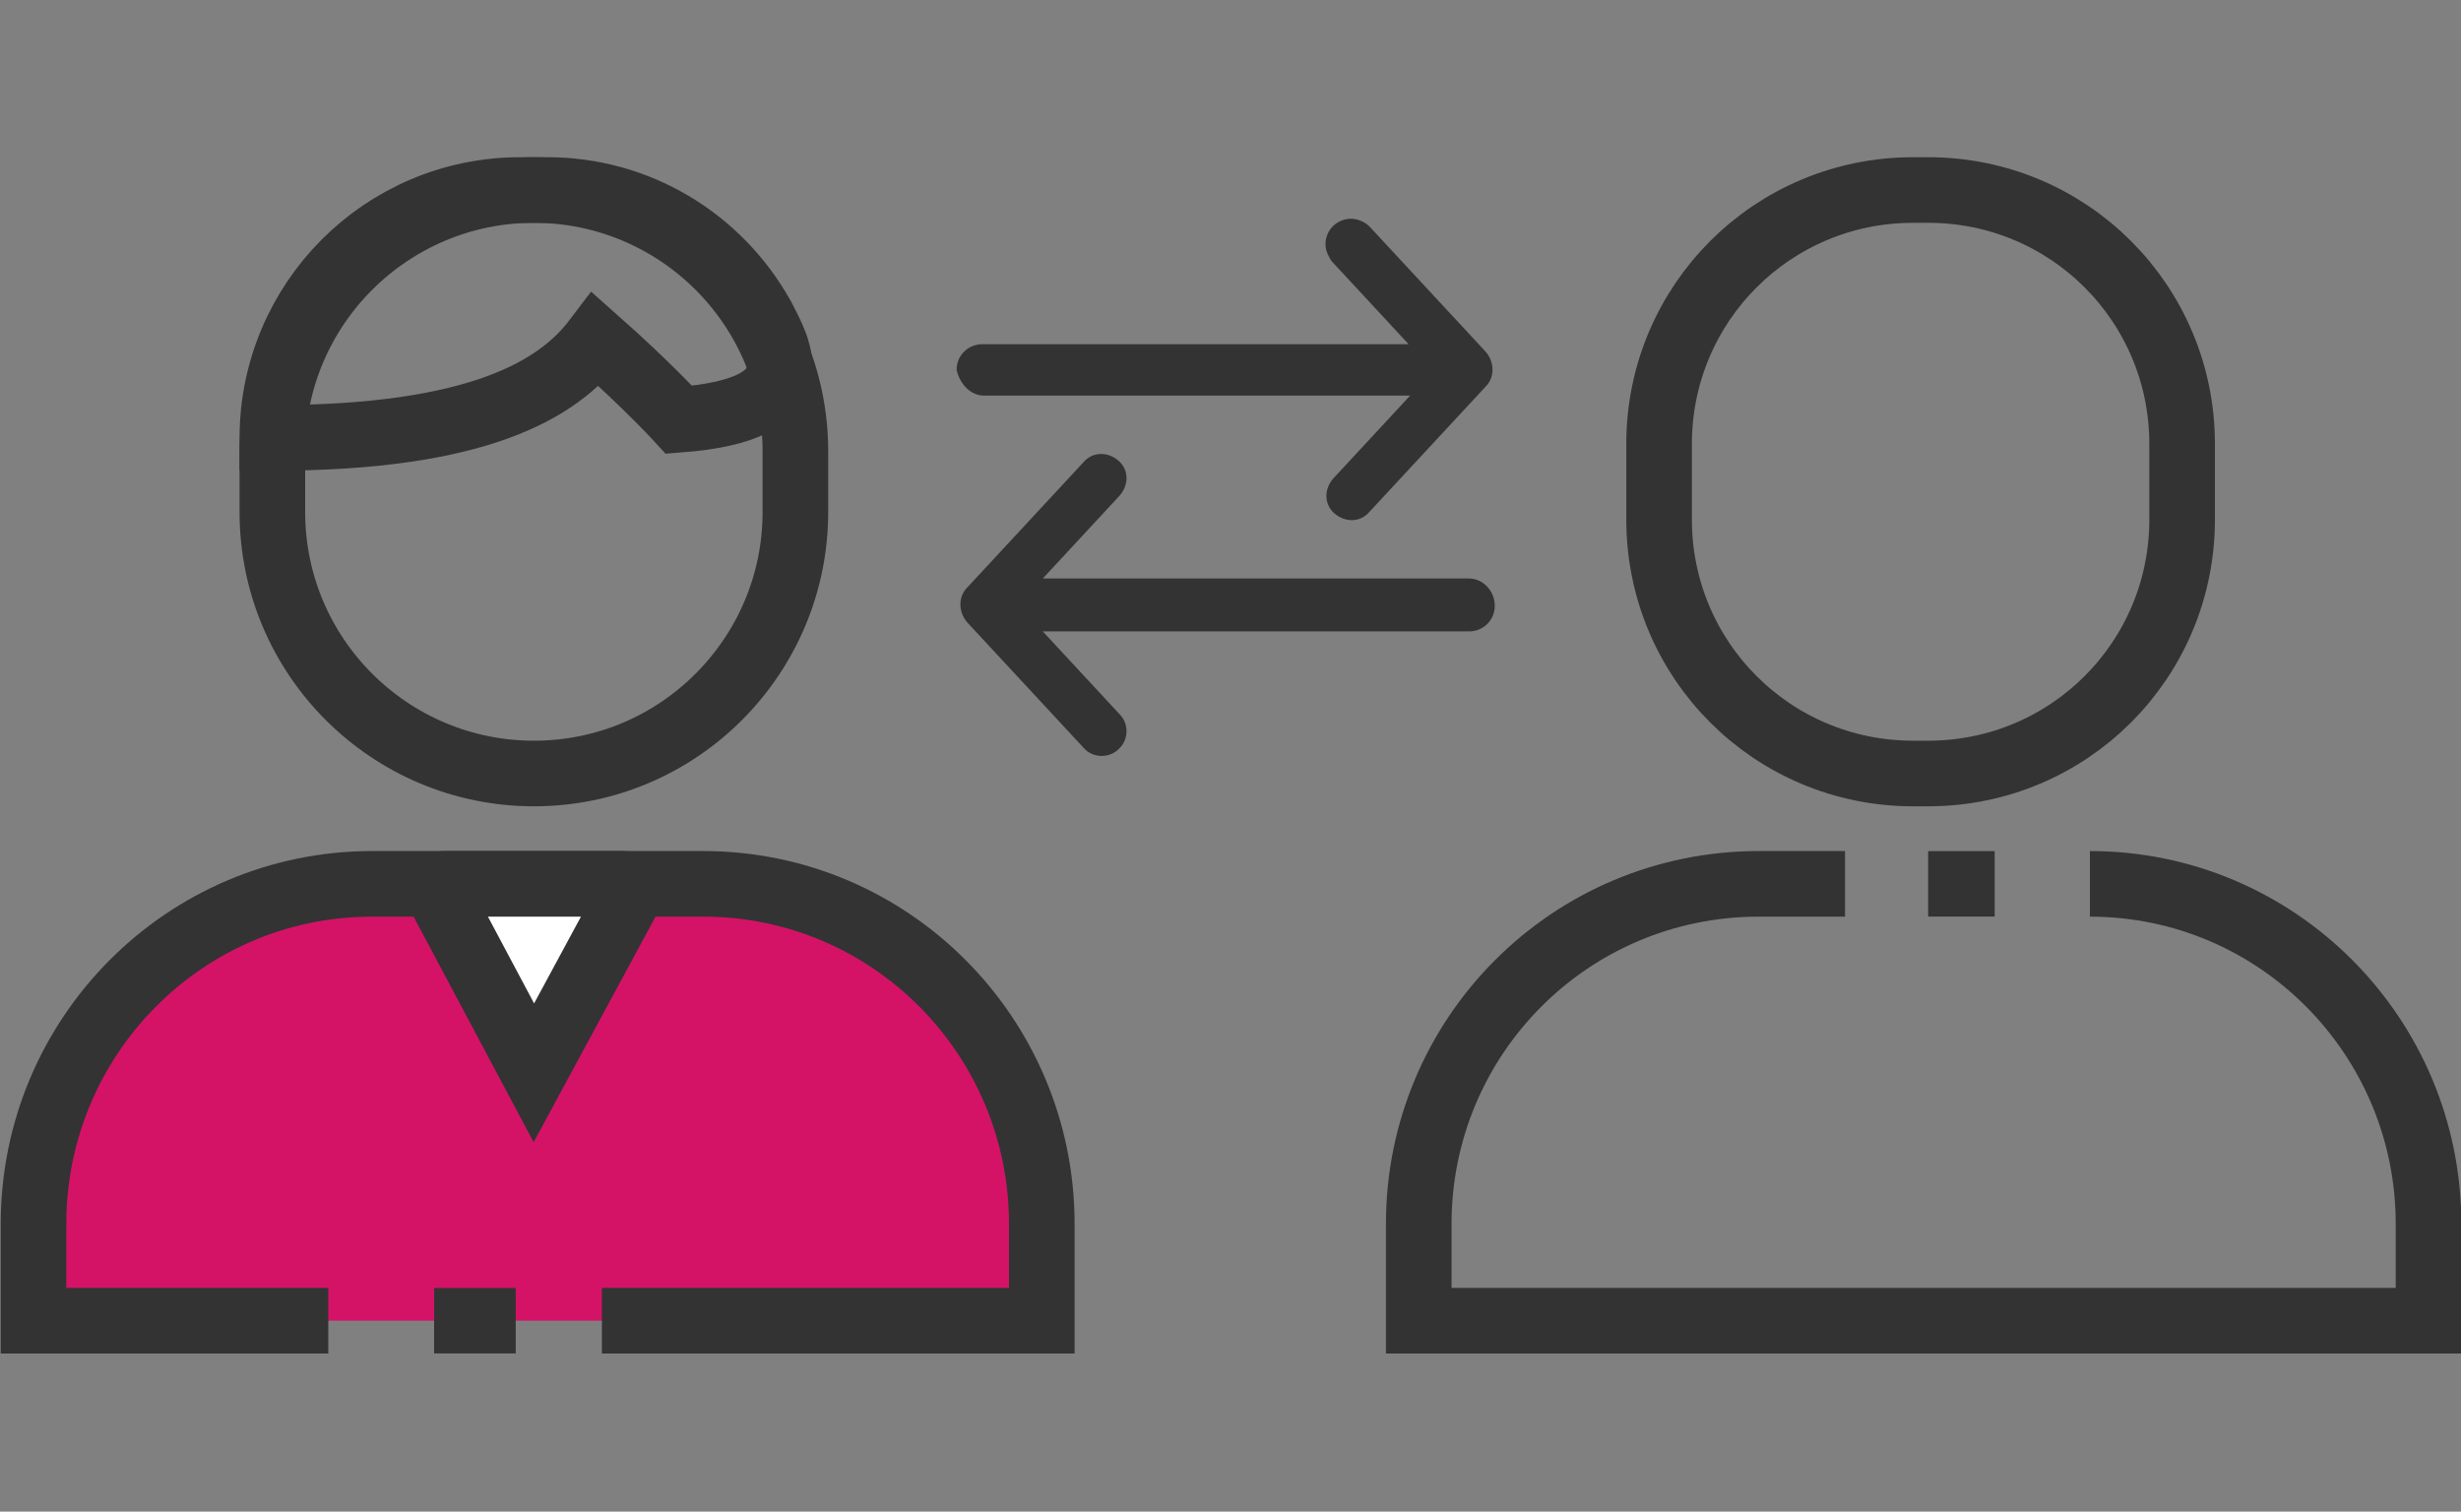
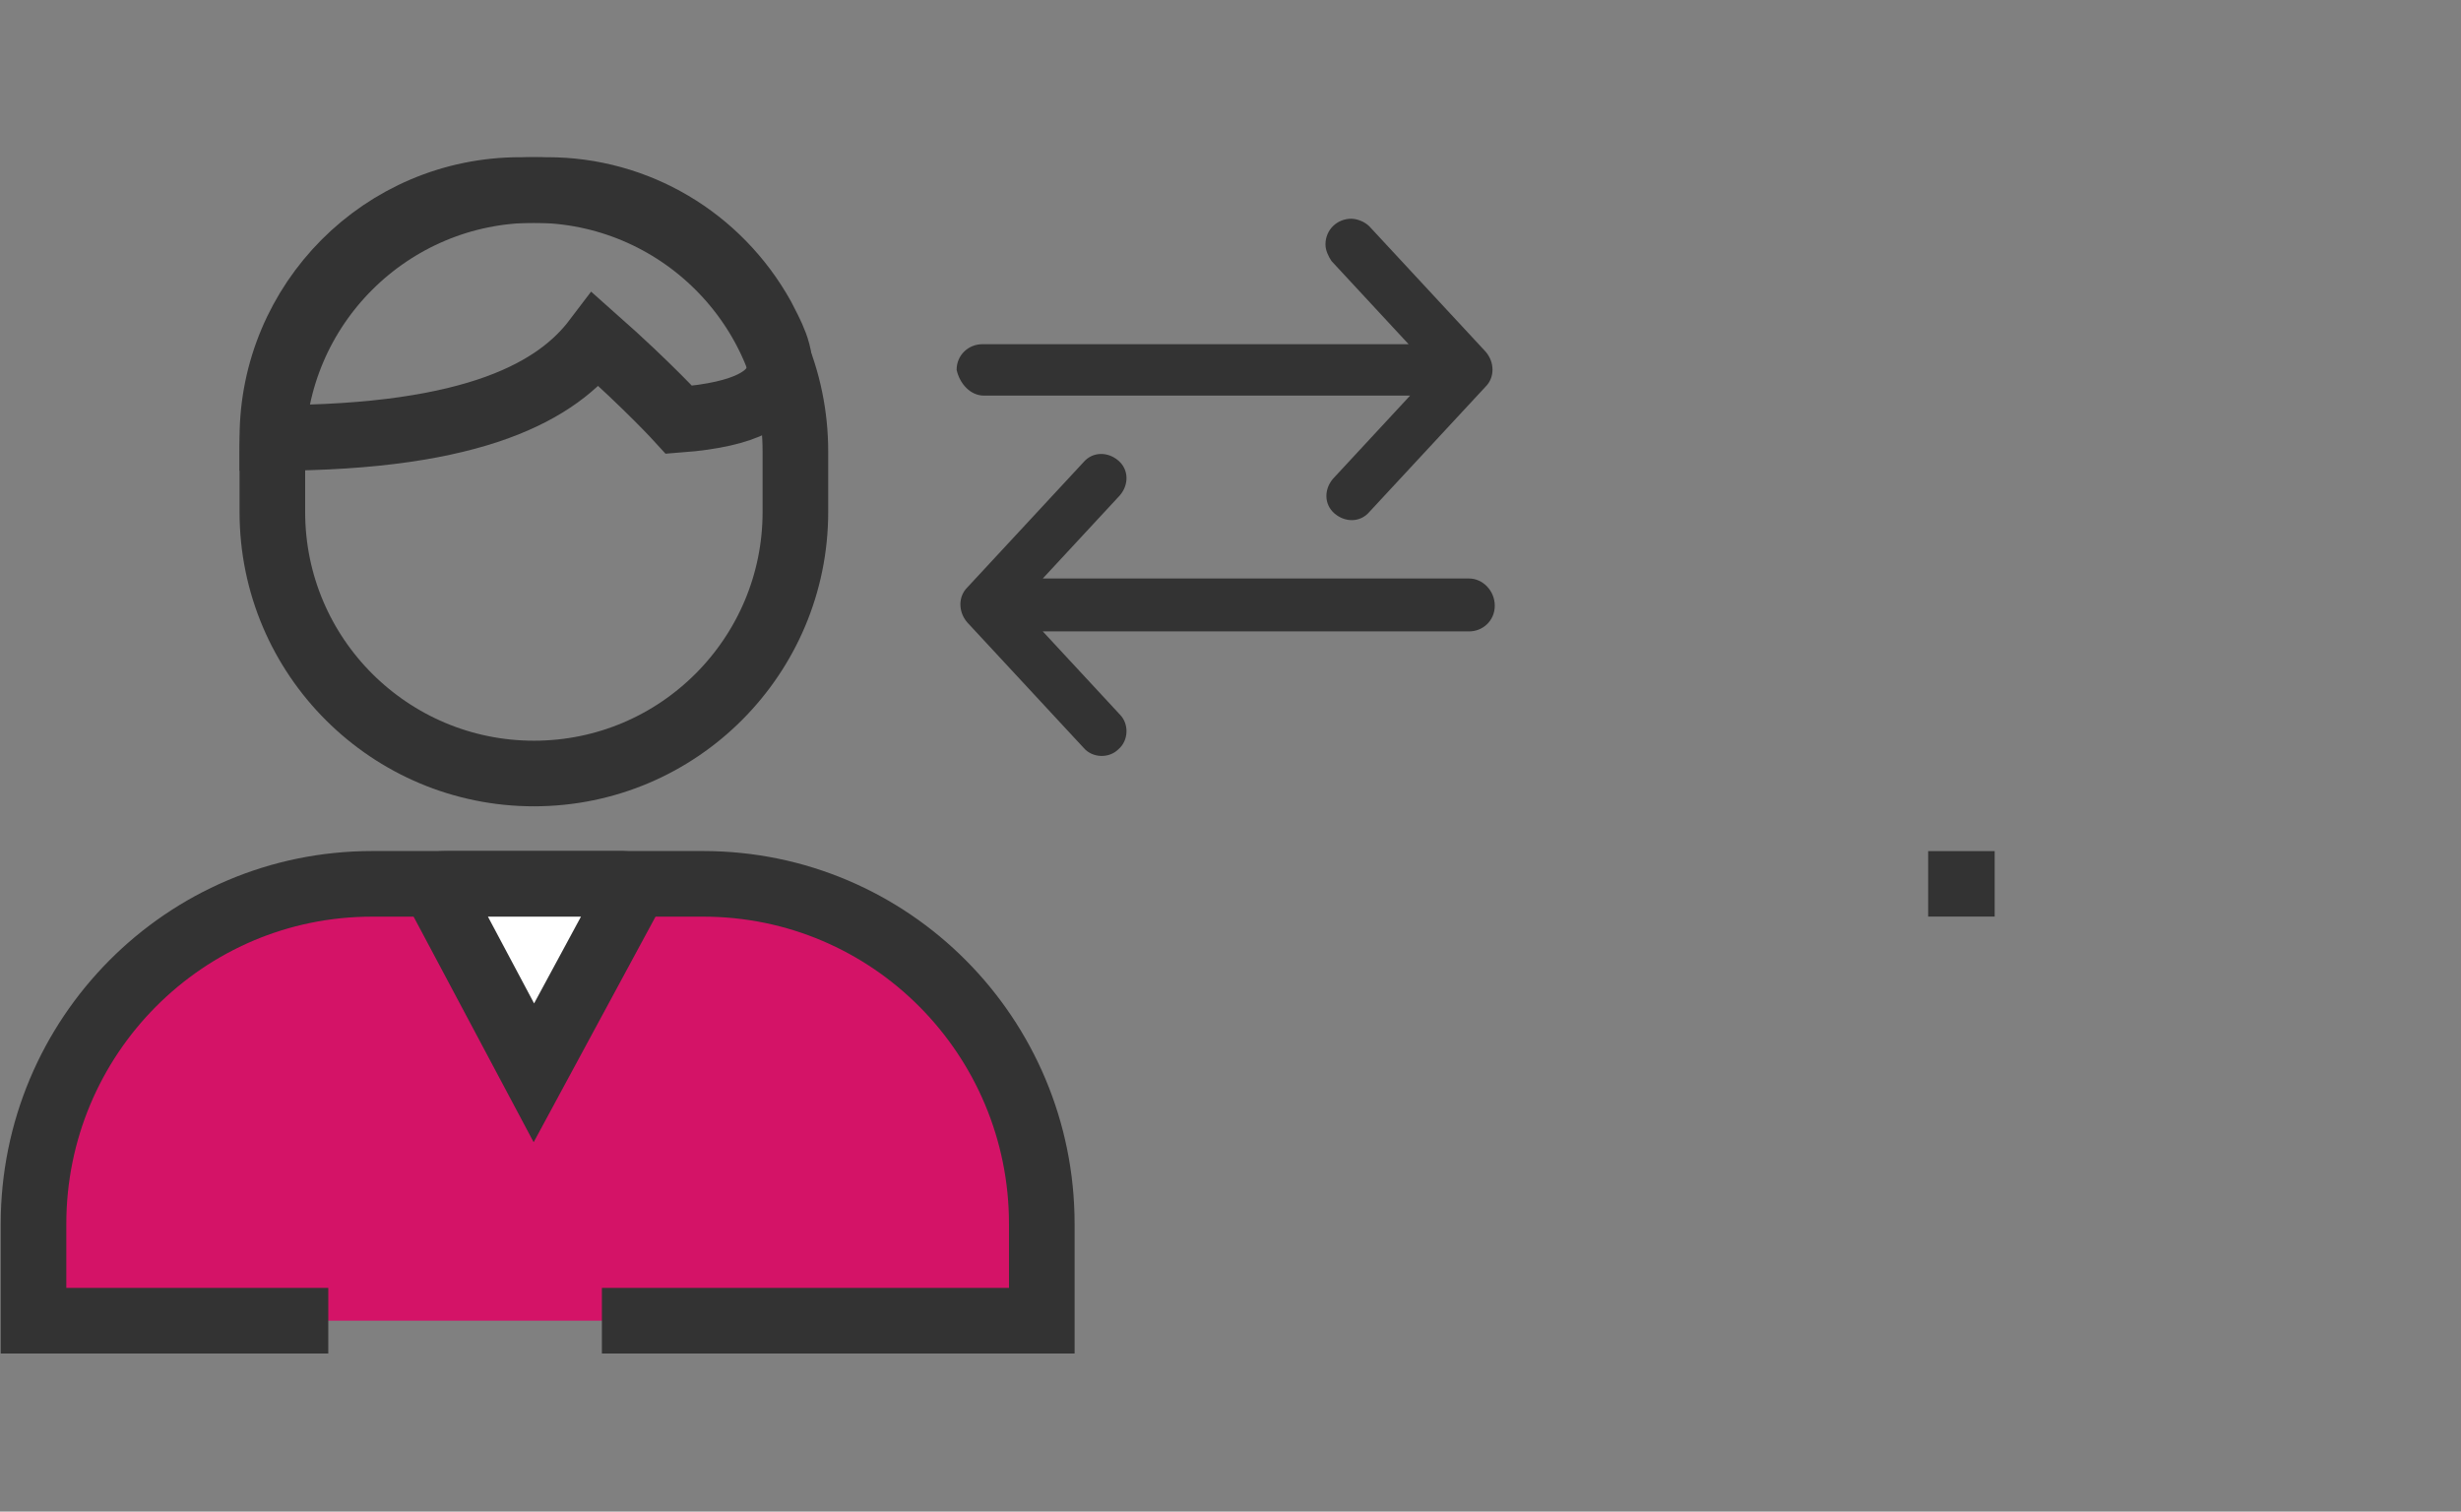
<svg xmlns="http://www.w3.org/2000/svg" version="1.1" id="Layer_1" x="0px" y="0px" viewBox="0 0 162.8 100" style="enable-background:new 0 0 162.8 100;" xml:space="preserve">
  <rect x="0" y="0" width="162.8" height="100" fill="#808080" stroke="none" />
  <style type="text/css">
	.st0{fill:none;stroke:#333333;stroke-width:4.34;stroke-miterlimit:2.613;}
	.st1{fill:none;stroke:#333333;stroke-width:4.331;stroke-miterlimit:2.613;}
	.st2{fill:#D41367;}
	.st3{fill:#FFFFFF;stroke:#333333;stroke-width:4.34;stroke-miterlimit:2.613;}
	.st4{fill:#333333;}
</style>
  <g id="Relievers" transform="translate(-234.818 -1042.83)">
    <g id="all-caregivers" transform="translate(-676.263 -1040.065)">
      <g id="Group_27" transform="translate(871.998 2085.065)">
        <g id="Group_26" transform="translate(132.935 0)">
-           <path id="Path_60" class="st0" d="M28.2,56.3h-5.7C10,56.3,0,66.4,0,78.8v6.4h66.8v-6.4c0-12.4-10-22.5-22.4-22.5" />
          <line id="Line_7" class="st1" x1="38.1" y1="56.3" x2="33.7" y2="56.3" />
-           <path id="Rectangle_6" class="st0" d="M32.7,10.4h1c9.3,0,16.8,7.5,16.8,16.8v5c0,9.3-7.5,16.8-16.8,16.8h-1      c-9.3,0-16.8-7.5-16.8-16.8v-5C15.9,17.9,23.4,10.4,32.7,10.4z" />
        </g>
        <g id="Group_87">
          <path id="Path_61" class="st2" d="M108,85.2H41.3v-6.4c0-12.4,10-22.5,22.4-22.5h21.9C98,56.3,108,66.4,108,78.8L108,85.2z" />
-           <line id="Line_8" class="st1" x1="73.2" y1="85.2" x2="67.8" y2="85.2" />
          <path id="Path_62" class="st0" d="M60.8,85.2H41.3v-6.4c0-12.4,10-22.5,22.4-22.5h21.9C98,56.3,108,66.4,108,78.8v6.4H78.9" />
          <path id="Path_63" class="st3" d="M74.4,68.8l6.7-12.4c-0.3,0-0.5-0.1-0.8-0.1H68.8c-0.3,0-0.7,0-1,0.1L74.4,68.8z" />
          <path id="Path_64" class="st0" d="M89.5,18.8c-2.9-5.2-8.3-8.4-14.2-8.4h-1.8c-9.1,0-16.4,7.4-16.4,16.4c0,0,0,0,0,0      c13.6,0,18.9-3.2,21.4-6.5c3.5,3.1,5.5,5.3,5.5,5.3C93.2,24.9,90.5,20.8,89.5,18.8z" />
          <path id="Rectangle_7" class="st0" d="M74.4,10.4L74.4,10.4c9.5,0,17.3,7.7,17.3,17.3v4c0,9.5-7.7,17.3-17.3,17.3l0,0      c-9.5,0-17.3-7.7-17.3-17.3v-4C57.1,18.1,64.9,10.4,74.4,10.4z" />
        </g>
      </g>
    </g>
    <path id="arrow-right-arrow-left-regular" class="st4" d="M332,1081.1h-28.2l5.1-5.5c0.6-0.7,0.6-1.7-0.1-2.3   c-0.7-0.6-1.7-0.6-2.3,0.1l-7.7,8.3c-0.6,0.6-0.6,1.6,0,2.3l7.7,8.3c0.6,0.7,1.7,0.7,2.3,0.1c0.7-0.6,0.7-1.7,0.1-2.3l-5.1-5.5H332   c0.9,0,1.7-0.7,1.7-1.7C333.7,1081.9,332.9,1081.1,332,1081.1L332,1081.1z M299.9,1069h28.2l-5.1,5.5c-0.6,0.7-0.6,1.7,0.1,2.3   c0.7,0.6,1.7,0.6,2.3-0.1l7.7-8.3c0.6-0.6,0.6-1.6,0-2.3l-7.7-8.3c-0.3-0.3-0.8-0.5-1.2-0.5c-0.9,0-1.7,0.7-1.7,1.7   c0,0.4,0.2,0.8,0.4,1.1l5.1,5.5h-28.2c-0.9,0-1.7,0.7-1.7,1.7C298.3,1068.2,299,1069,299.9,1069L299.9,1069z" />
  </g>
</svg>